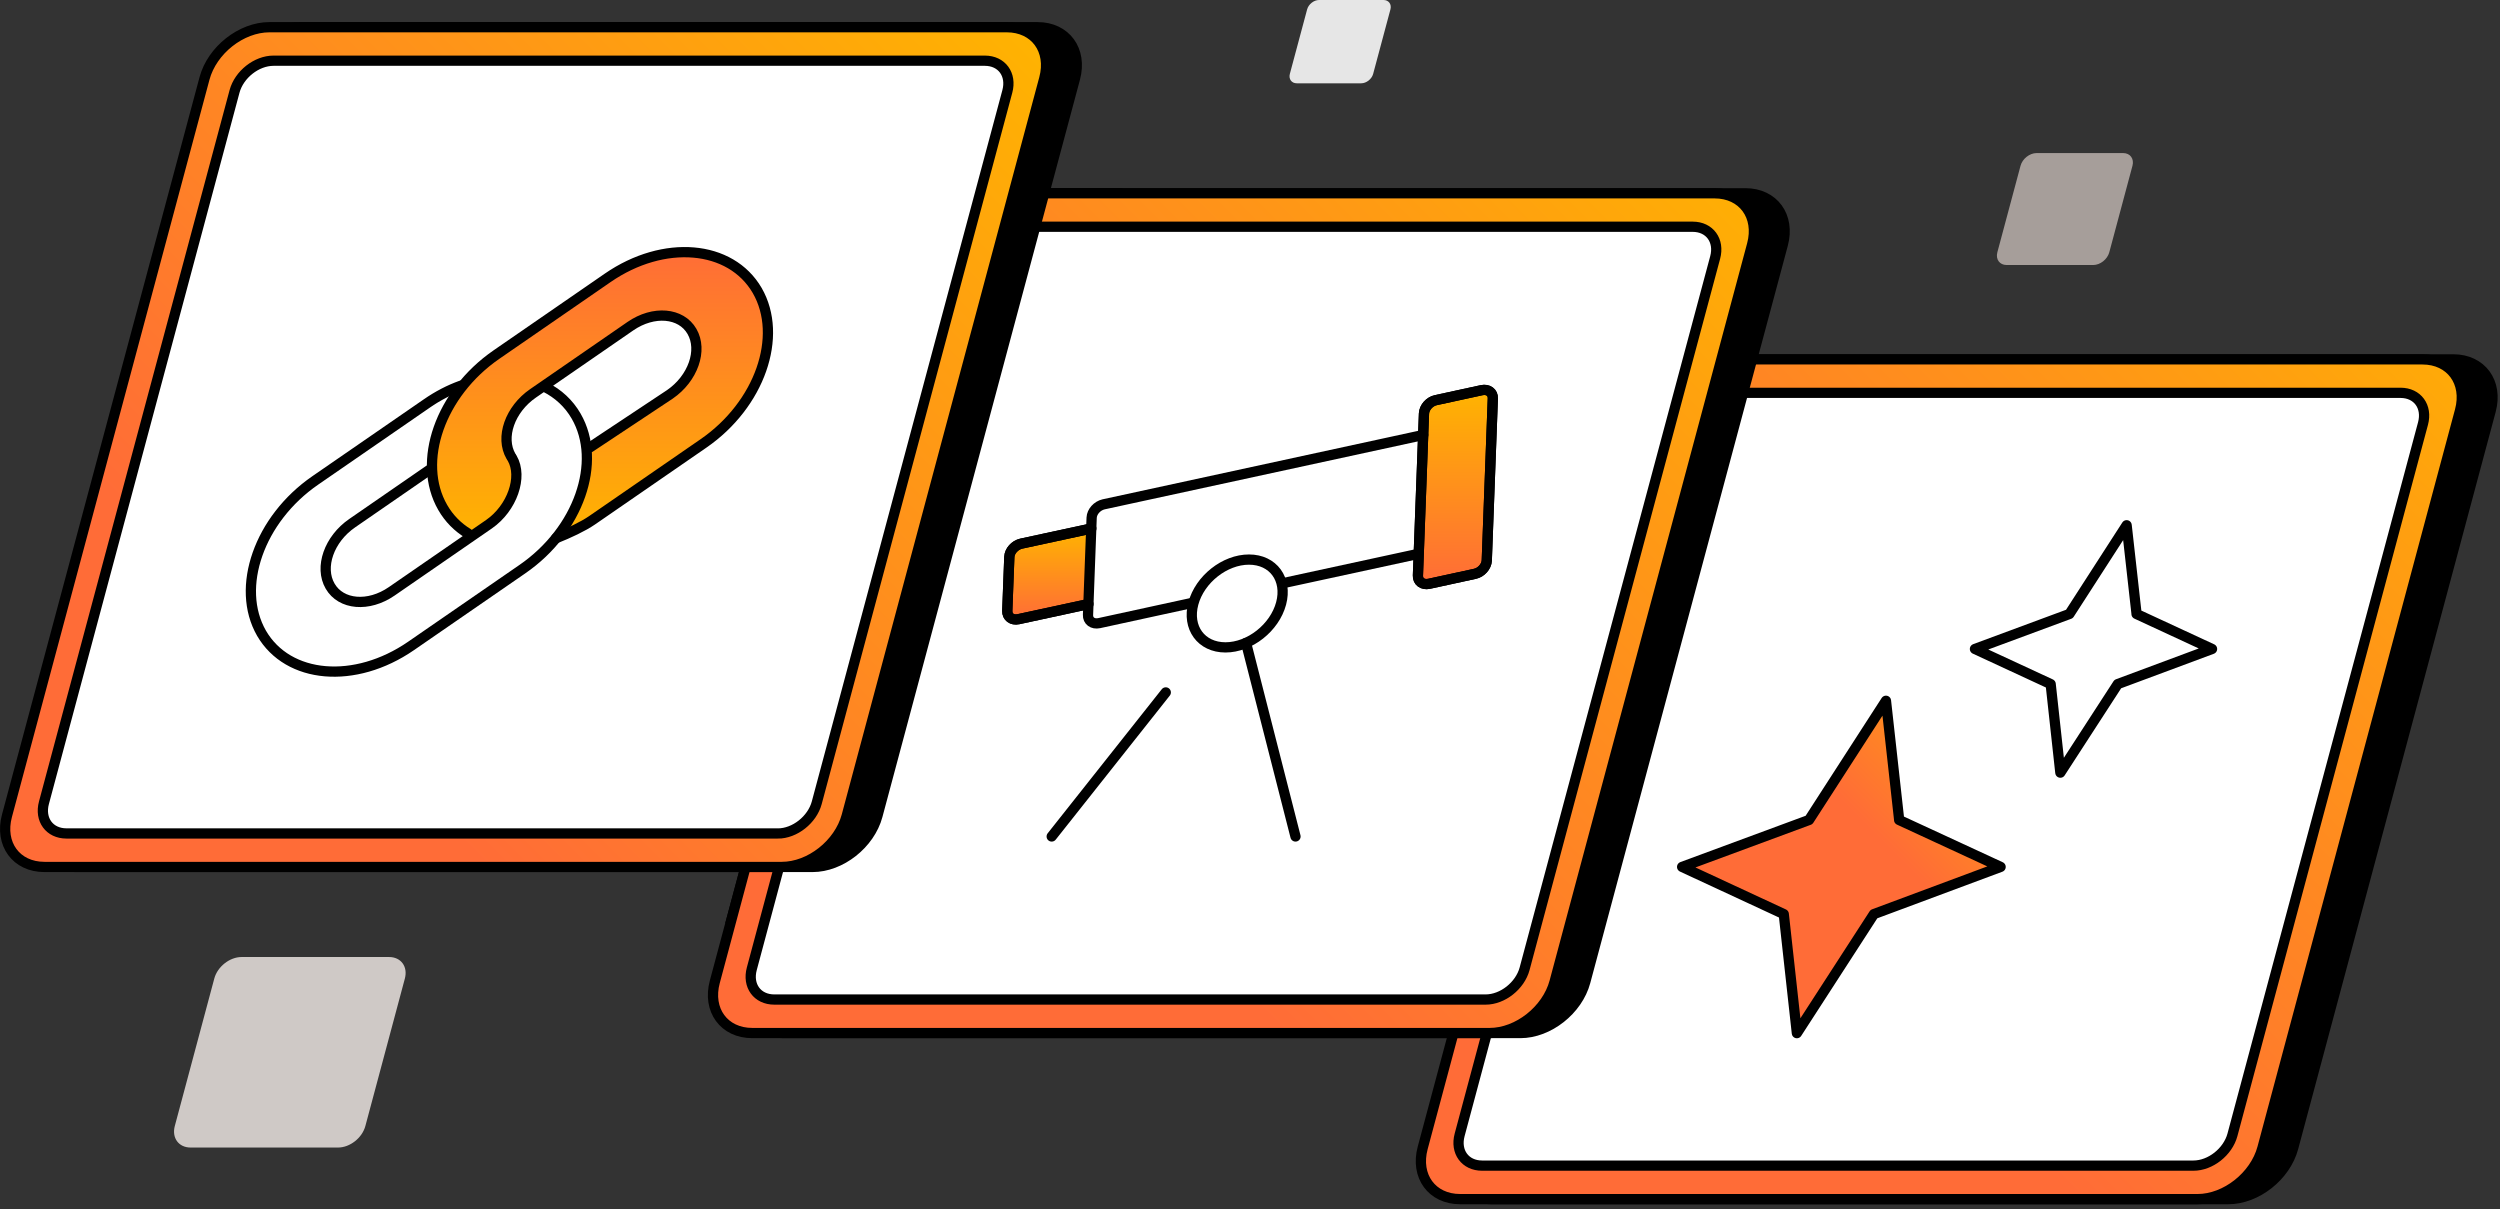
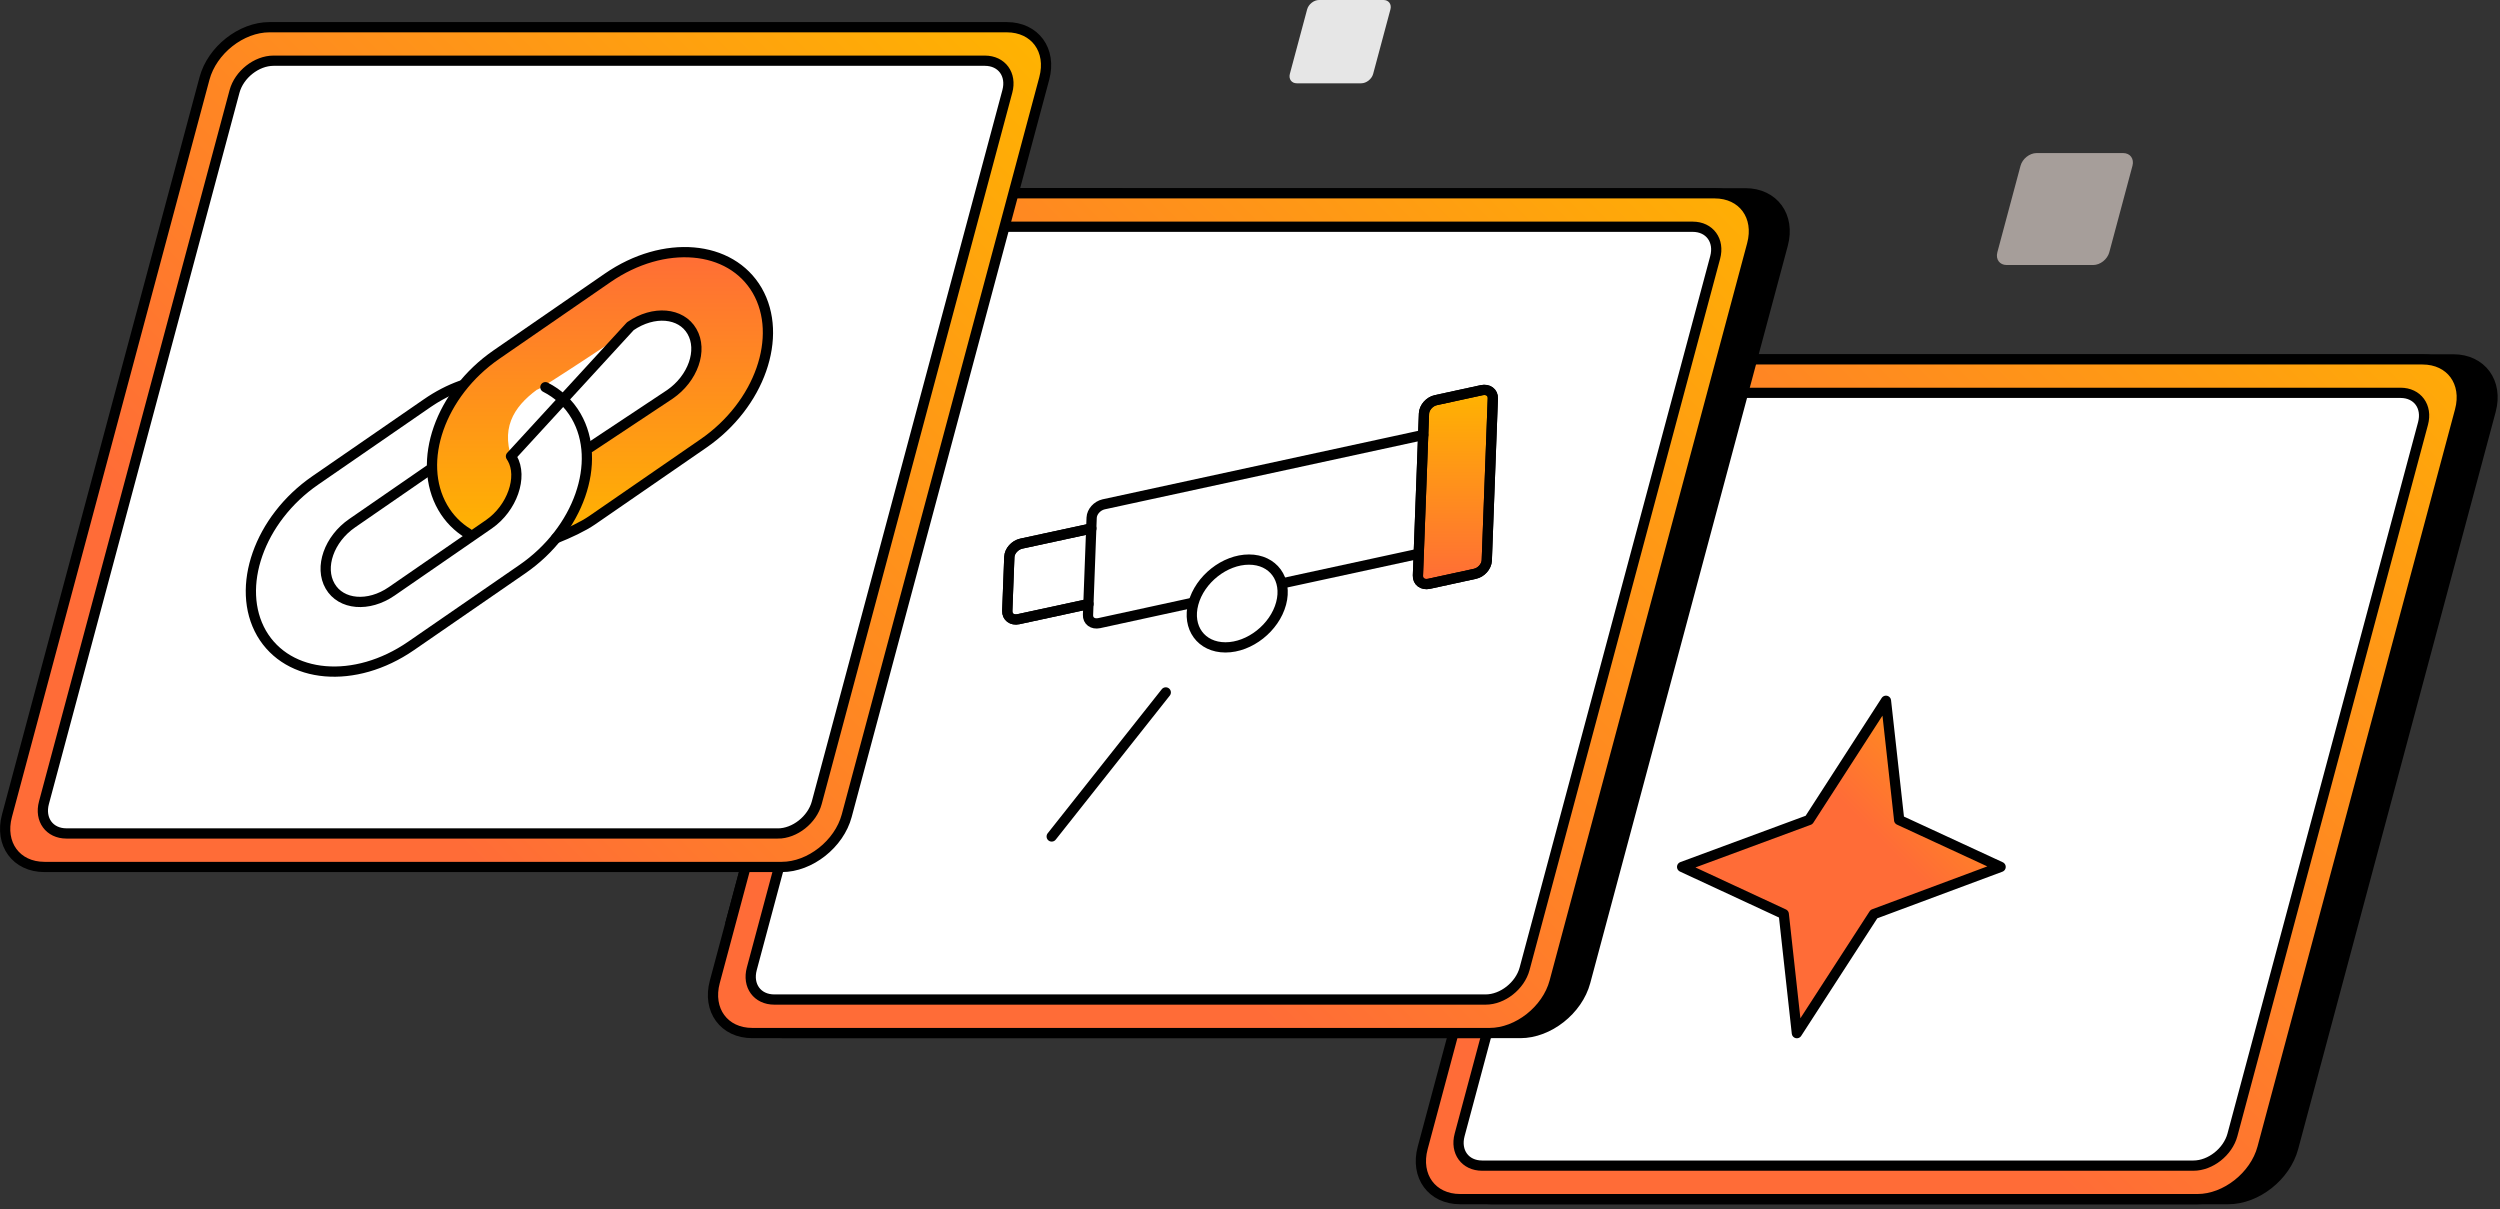
<svg xmlns="http://www.w3.org/2000/svg" width="488" height="236" viewBox="0 0 488 236" fill="none">
  <rect x="0" y="0" width="488" height="236" fill="#333333" stroke="none" />
  <g clip-path="url(#clip0_61_950)">
    <path d="M434.95 234.07H291.03C285.51 234.07 282.23 229.59 283.71 224.07L322.27 80.15C323.75 74.63 329.43 70.15 334.95 70.15H478.87C484.39 70.15 487.67 74.63 486.19 80.15L447.63 224.07C446.15 229.59 440.47 234.07 434.95 234.07Z" fill="black" stroke="black" stroke-width="2" stroke-miterlimit="10" />
    <path d="M428.95 234.07H285.03C279.51 234.07 276.23 229.59 277.71 224.07L316.27 80.15C317.75 74.63 323.43 70.15 328.95 70.15H472.87C478.39 70.15 481.67 74.63 480.19 80.15L441.63 224.07C440.15 229.59 434.47 234.07 428.95 234.07Z" fill="url(#paint0_linear_61_950)" stroke="black" stroke-width="2" stroke-miterlimit="10" />
    <path d="M428.16 227.53H289.31C286 227.53 284.03 224.84 284.92 221.53L322.12 82.68C323.01 79.37 326.41 76.68 329.73 76.68H468.58C471.89 76.68 473.86 79.37 472.97 82.68L435.77 221.53C434.88 224.84 431.48 227.53 428.16 227.53Z" fill="white" stroke="black" stroke-width="2" stroke-miterlimit="10" />
    <path d="M217.83 37.73L182.59 169.23C181.11 174.76 175.44 179.23 169.91 179.23H142.86L178.1 47.73C179.58 42.21 185.25 37.73 190.78 37.73H217.83Z" fill="white" stroke="black" stroke-width="2" stroke-miterlimit="10" />
    <path d="M296.77 201.65H152.85C147.33 201.65 144.05 197.17 145.53 191.65L184.09 47.73C185.57 42.21 191.25 37.73 196.77 37.73H340.69C346.21 37.73 349.49 42.21 348.01 47.73L309.45 191.65C307.97 197.17 302.29 201.65 296.77 201.65Z" fill="black" stroke="black" stroke-width="2" stroke-miterlimit="10" />
    <path d="M290.77 201.65H146.85C141.33 201.65 138.05 197.17 139.53 191.65L178.09 47.73C179.57 42.21 185.25 37.73 190.77 37.73H334.69C340.21 37.73 343.49 42.21 342.01 47.73L303.45 191.65C301.97 197.17 296.29 201.65 290.77 201.65Z" fill="url(#paint1_linear_61_950)" stroke="black" stroke-width="2" stroke-miterlimit="10" />
    <path d="M289.99 195.11H151.14C147.83 195.11 145.86 192.42 146.75 189.11L183.95 50.26C184.84 46.95 188.24 44.26 191.56 44.26H330.41C333.72 44.26 335.69 46.95 334.8 50.26L297.6 189.11C296.71 192.42 293.31 195.11 289.99 195.11Z" fill="white" stroke="black" stroke-width="2" stroke-miterlimit="10" />
-     <path d="M158.6 169.23H14.68C9.16 169.23 5.88 164.75 7.36 159.23L45.92 15.31C47.4 9.79 53.08 5.31 58.6 5.31H202.52C208.04 5.31 211.32 9.79 209.84 15.31L171.28 159.23C169.8 164.75 164.12 169.23 158.6 169.23Z" fill="black" stroke="black" stroke-width="2" stroke-miterlimit="10" />
    <path d="M152.6 169.23H8.68C3.16 169.23 -0.12 164.75 1.36 159.23L39.92 15.31C41.4 9.79 47.08 5.31 52.6 5.31H196.52C202.04 5.31 205.32 9.79 203.84 15.31L165.28 159.23C163.8 164.75 158.12 169.23 152.6 169.23Z" fill="url(#paint2_linear_61_950)" stroke="black" stroke-width="2" stroke-miterlimit="10" />
    <path d="M151.81 162.69H12.97C9.66 162.69 7.69 160 8.58 156.69L45.78 17.85C46.67 14.54 50.07 11.85 53.39 11.85H192.24C195.55 11.85 197.52 14.54 196.63 17.85L159.43 156.7C158.54 160.01 155.14 162.7 151.82 162.7L151.81 162.69Z" fill="white" stroke="black" stroke-width="2" stroke-miterlimit="10" />
    <path d="M276.95 108.09L250.38 113.85" stroke="black" stroke-width="2" stroke-linecap="round" stroke-linejoin="round" />
-     <path d="M212.47 117.91L198.78 120.87C197.54 121.13 196.59 120.42 196.62 119.25L197.02 108.72C197.07 107.55 198.09 106.41 199.34 106.12L213.03 103.16" fill="url(#paint3_linear_61_950)" />
    <path d="M212.47 117.91L198.78 120.87C197.54 121.13 196.59 120.42 196.62 119.25L197.02 108.72C197.07 107.55 198.09 106.41 199.34 106.12L213.03 103.16" stroke="black" stroke-width="2" stroke-miterlimit="10" />
    <path d="M289.24 76.16L280.28 78.11C279.04 78.37 278.02 79.54 277.96 80.71L276.78 112.34C276.73 113.51 277.7 114.22 278.94 113.96L287.9 112.01C289.14 111.75 290.16 110.58 290.22 109.41L291.4 77.78C291.45 76.61 290.48 75.9 289.24 76.16Z" fill="url(#paint4_linear_61_950)" stroke="black" stroke-width="2" stroke-miterlimit="10" />
    <path d="M212.47 117.91L198.78 120.87C197.54 121.13 196.59 120.42 196.62 119.25L197.02 108.72C197.07 107.55 198.09 106.41 199.34 106.12L213.03 103.16" stroke="black" stroke-width="2" stroke-linecap="round" stroke-linejoin="round" />
    <path d="M289.24 76.16L280.28 78.11C279.04 78.37 278.02 79.54 277.96 80.71L276.78 112.34C276.73 113.51 277.7 114.22 278.94 113.96L287.9 112.01C289.14 111.75 290.16 110.58 290.22 109.41L291.4 77.78C291.45 76.61 290.48 75.9 289.24 76.16Z" stroke="black" stroke-width="2" stroke-linecap="round" stroke-linejoin="round" />
    <path d="M205.29 163.28L227.56 135.16" stroke="black" stroke-width="2" stroke-linecap="round" stroke-linejoin="round" />
-     <path d="M252.88 163.28L243.23 125.51" stroke="black" stroke-width="2" stroke-linecap="round" stroke-linejoin="round" />
    <path d="M232.64 117.7L214.54 121.64C213.3 121.9 212.33 121.19 212.38 120.02L213.09 101.05C213.14 99.88 214.16 98.74 215.41 98.45L277.81 84.91" stroke="black" stroke-width="2" stroke-linecap="round" stroke-linejoin="round" />
    <path d="M239.21 126.37C243.94 126.37 248.8 122.53 250.07 117.8C251.34 113.07 248.53 109.23 243.8 109.23C239.07 109.23 234.21 113.07 232.94 117.8C231.67 122.53 234.48 126.37 239.21 126.37Z" stroke="black" stroke-width="2" stroke-linecap="round" stroke-linejoin="round" />
    <path d="M91.48 105.07C101.9 101.81 100.37 90.73 100.37 90.73C97.4 83.78 100.26 79.43 104.78 76.09C105.14 76.25 123.27 64.16 123.27 64.16C123.27 64.16 128.95 60.01 131.63 62.48C135.67 62.74 138 70.11 133.18 74.71L115.17 87.34C114.69 97.19 110.63 100.85 110.22 103.81C108.62 106.29 113.02 103.31 116.38 100.91L137.45 85.84C137.45 85.84 138.24 85.34 139.43 84.42L140.62 83.58L140.58 83.5C145.75 79.16 154.86 69.13 147.74 56.62C138.17 39.77 118.17 54.64 118.17 54.64L95.59 70.25C73.73 89.92 90.01 103.21 90.01 103.21L91.48 105.08V105.07Z" fill="url(#paint5_linear_61_950)" />
    <path d="M106.46 75.58C108.94 76.84 111.02 78.72 112.47 81.24C117.62 90.17 112.95 103.52 101.99 111.08L80.23 126.09C69.28 133.64 56.23 132.53 51.05 123.61C45.92 114.68 50.6 101.31 61.55 93.77L83.31 78.76C85.47 77.26 87.73 76.1 89.99 75.28" stroke="black" stroke-width="2" stroke-linecap="round" stroke-linejoin="round" />
    <path d="M91.38 104.14C89.37 102.92 87.66 101.22 86.42 99.06C81.27 90.13 85.94 76.78 96.9 69.22L118.63 54.23C129.58 46.68 142.63 47.79 147.81 56.71C152.96 65.64 148.29 78.99 137.33 86.55L115.57 101.56C113.8 102.78 111.01 104.08 108.55 105.06" stroke="black" stroke-width="2" stroke-linecap="round" stroke-linejoin="round" />
    <path d="M99.97 89.43C102.11 93.11 99.95 99.2 95.46 102.32L76.46 115.43C71.94 118.55 66.56 118.09 64.44 114.41C62.3 110.73 64.24 105.22 68.75 102.12L83.8 91.73" stroke="black" stroke-width="2" stroke-linecap="round" stroke-linejoin="round" />
-     <path d="M99.74 89.07C97.6 85.39 99.54 79.88 104.05 76.78L123.05 63.67C127.57 60.55 132.95 61.01 135.07 64.69C137.21 68.37 135.27 73.88 130.76 76.98L115.16 87.33" stroke="black" stroke-width="2" stroke-linecap="round" stroke-linejoin="round" />
-     <path d="M417.05 119.85L431.79 126.68L413.39 133.53L402.18 150.82L400.29 133.53L385.51 126.68L403.95 119.85L415.12 102.53L417.06 119.85H417.05Z" stroke="black" stroke-width="2" stroke-linecap="round" stroke-linejoin="round" />
+     <path d="M99.74 89.07L123.05 63.67C127.57 60.55 132.95 61.01 135.07 64.69C137.21 68.37 135.27 73.88 130.76 76.98L115.16 87.33" stroke="black" stroke-width="2" stroke-linecap="round" stroke-linejoin="round" />
    <path d="M370.71 160.06L390.52 169.22L365.79 178.43L350.75 201.67L348.19 178.43L328.35 169.22L353.12 160.06L368.14 136.79L370.72 160.06H370.71Z" fill="url(#paint6_linear_61_950)" stroke="black" stroke-width="2" stroke-miterlimit="10" stroke-linejoin="round" />
-     <path d="M65.99 224H37.2C34.88 224 33.5 222.12 34.12 219.8L41.83 191.01C42.45 188.69 44.84 186.81 47.16 186.81H75.95C78.27 186.81 79.65 188.69 79.03 191.01L71.32 219.8C70.7 222.12 68.31 224 65.99 224Z" fill="#CFC9C6" />
    <path d="M408.6 51.73H391.69C390.33 51.73 389.52 50.62 389.88 49.26L394.41 32.35C394.78 30.99 396.18 29.88 397.54 29.88H414.45C415.81 29.88 416.62 30.99 416.26 32.35L411.73 49.26C411.36 50.62 409.96 51.73 408.6 51.73Z" fill="#A69E9A" />
    <path d="M265.71 16.26H253.13C252.12 16.26 251.51 15.44 251.78 14.42L255.15 1.84C255.42 0.83 256.47 0 257.48 0H270.06C271.07 0 271.68 0.82 271.41 1.84L268.04 14.42C267.77 15.43 266.72 16.26 265.71 16.26Z" fill="#E6E6E6" />
  </g>
  <defs>
    <linearGradient id="paint0_linear_61_950" x1="391.95" y1="220.62" x2="528.98" y2="83.59" gradientUnits="userSpaceOnUse">
      <stop stop-color="#FF6C37" />
      <stop offset="1" stop-color="#FFB400" />
    </linearGradient>
    <linearGradient id="paint1_linear_61_950" x1="236.4" y1="188.21" x2="373.43" y2="51.17" gradientUnits="userSpaceOnUse">
      <stop stop-color="#FF6C37" />
      <stop offset="1" stop-color="#FFB400" />
    </linearGradient>
    <linearGradient id="paint2_linear_61_950" x1="80.85" y1="155.79" x2="217.88" y2="18.75" gradientUnits="userSpaceOnUse">
      <stop stop-color="#FF6C37" />
      <stop offset="1" stop-color="#FFB400" />
    </linearGradient>
    <linearGradient id="paint3_linear_61_950" x1="-252.23" y1="120.93" x2="-252.23" y2="103.16" gradientUnits="userSpaceOnUse">
      <stop stop-color="#FF6C37" />
      <stop offset="1" stop-color="#FFB400" />
    </linearGradient>
    <linearGradient id="paint4_linear_61_950" x1="-177.74" y1="114.01" x2="-177.74" y2="76.11" gradientUnits="userSpaceOnUse">
      <stop stop-color="#FF6C37" />
      <stop offset="1" stop-color="#FFB400" />
    </linearGradient>
    <linearGradient id="paint5_linear_61_950" x1="-349.12" y1="48.57" x2="-349.12" y2="105.06" gradientUnits="userSpaceOnUse">
      <stop stop-color="#FF6C37" />
      <stop offset="1" stop-color="#FFB400" />
    </linearGradient>
    <linearGradient id="paint6_linear_61_950" x1="388.57" y1="185.46" x2="421.01" y2="153.02" gradientUnits="userSpaceOnUse">
      <stop stop-color="#FF6C37" />
      <stop offset="1" stop-color="#FFB400" />
    </linearGradient>
    <clipPath id="clip0_61_950">
      <rect width="487.55" height="235.07" fill="white" />
    </clipPath>
  </defs>
</svg>